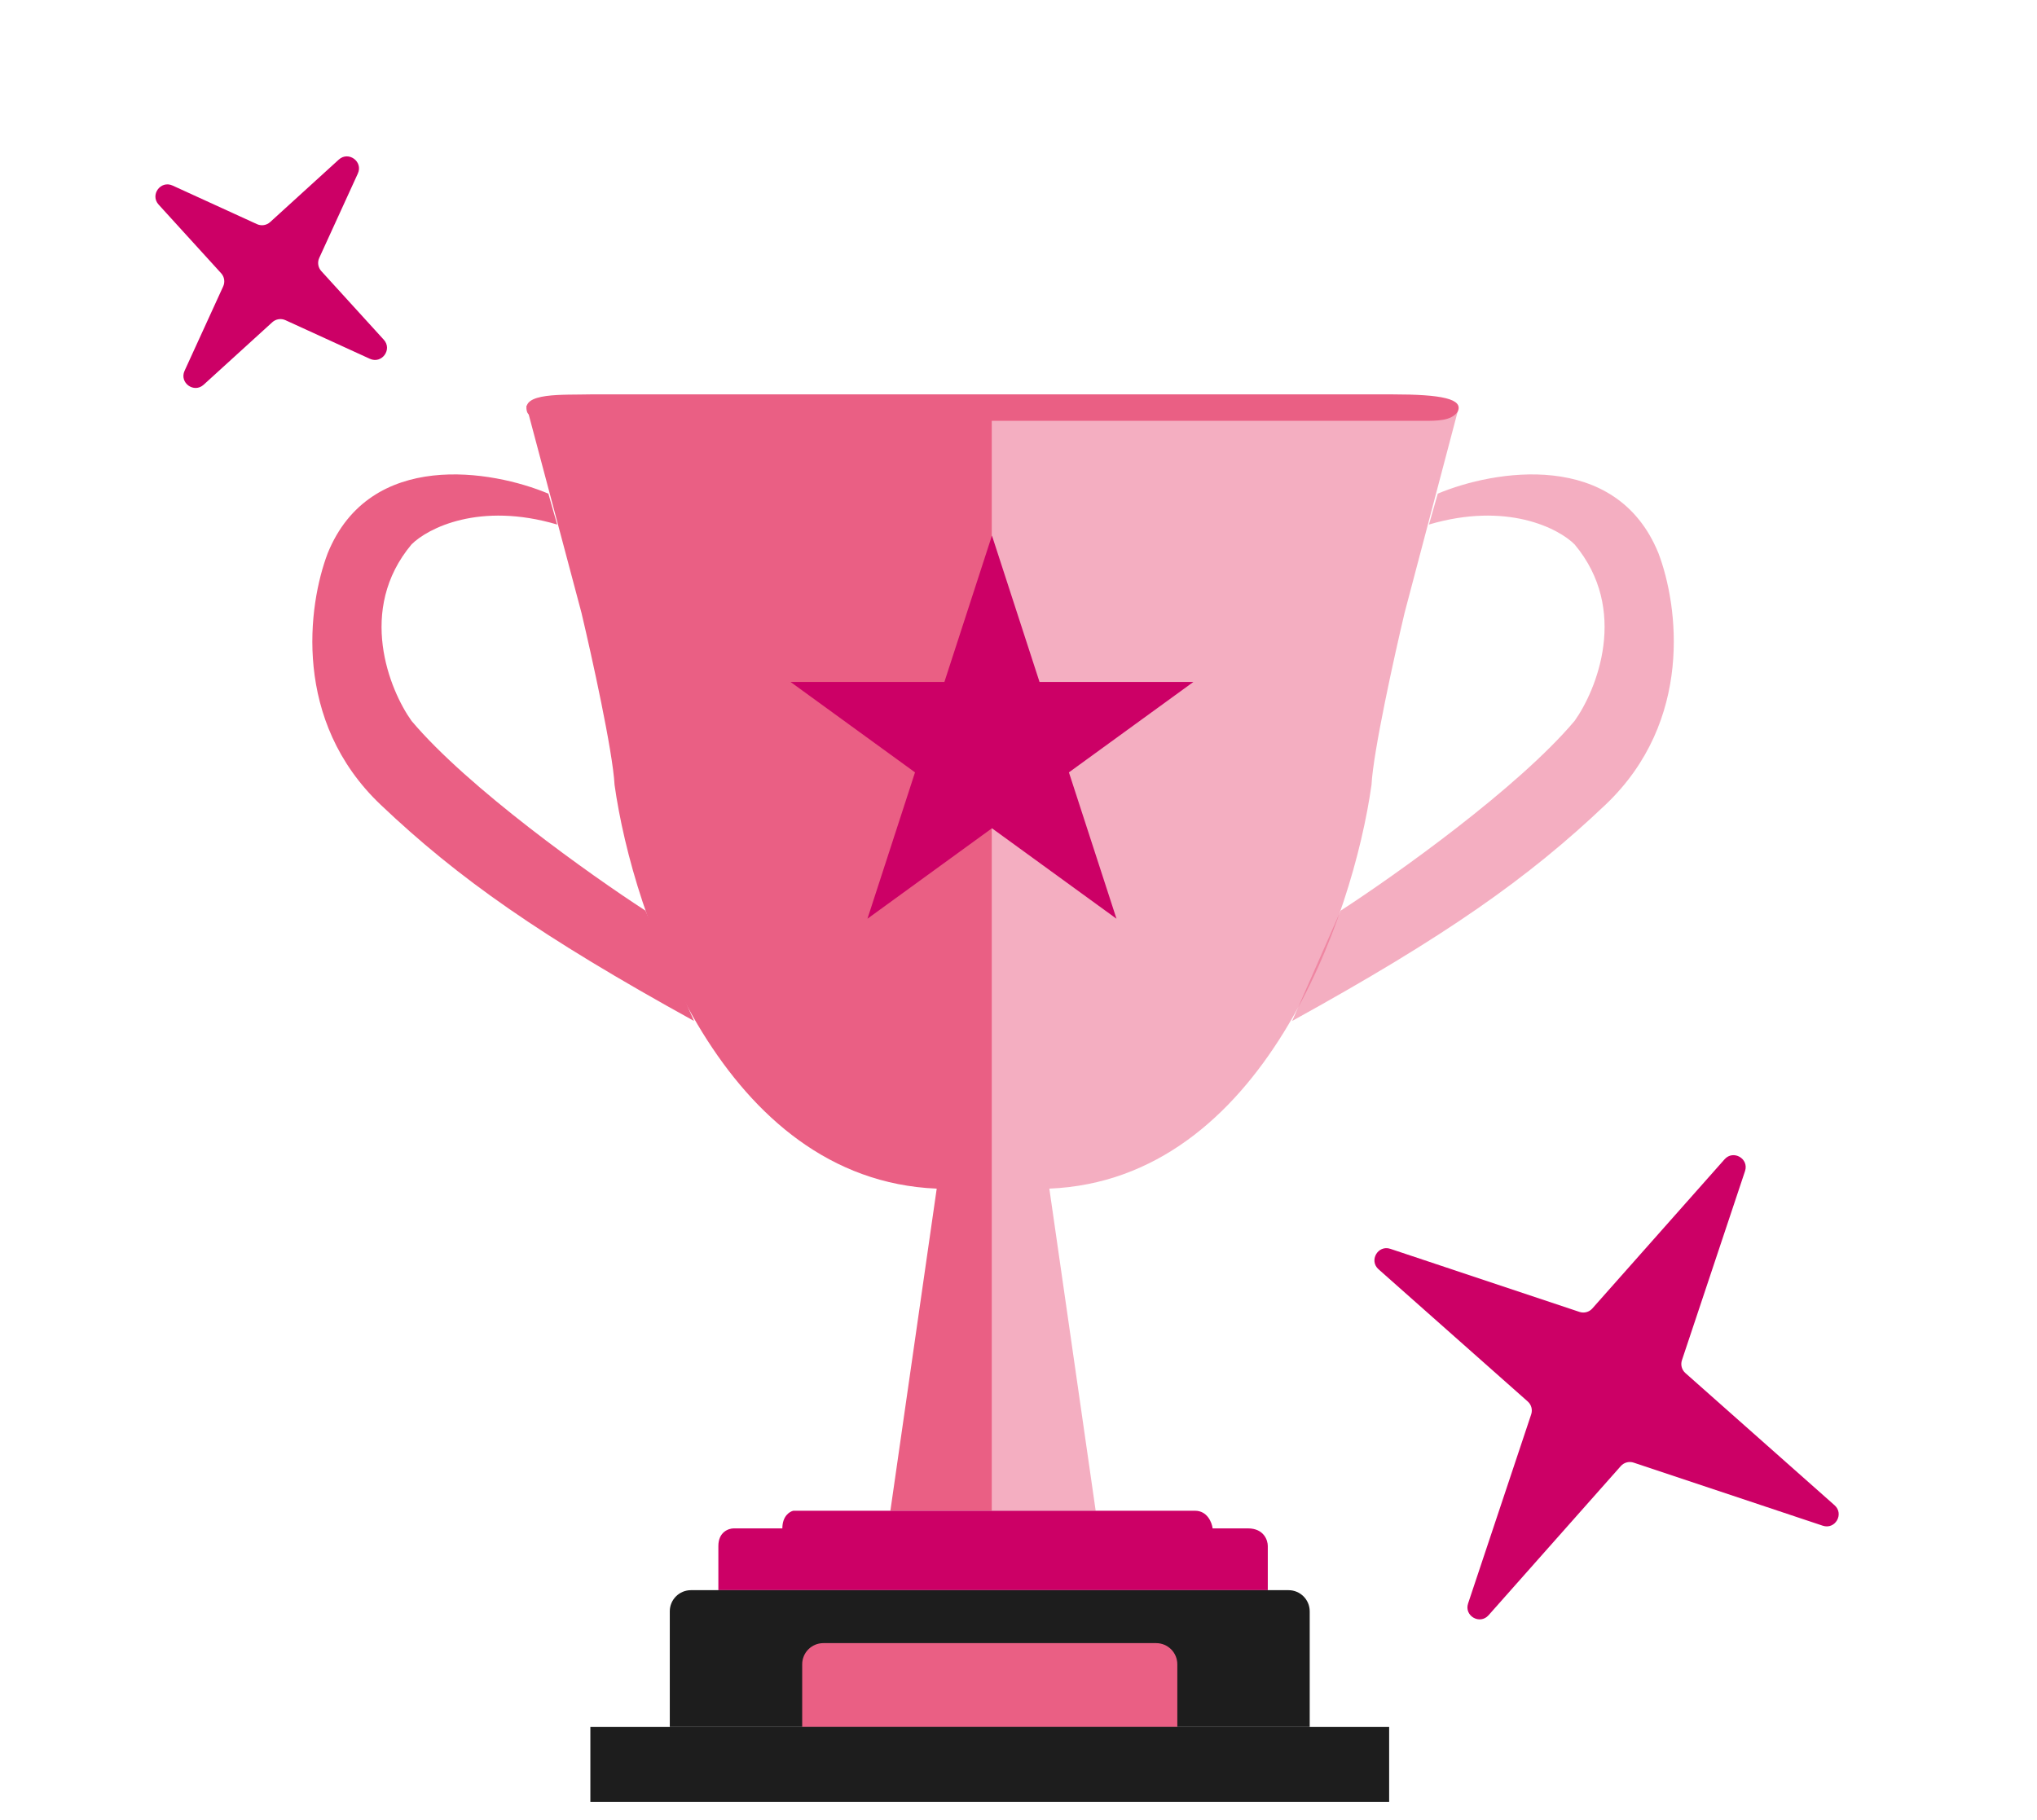
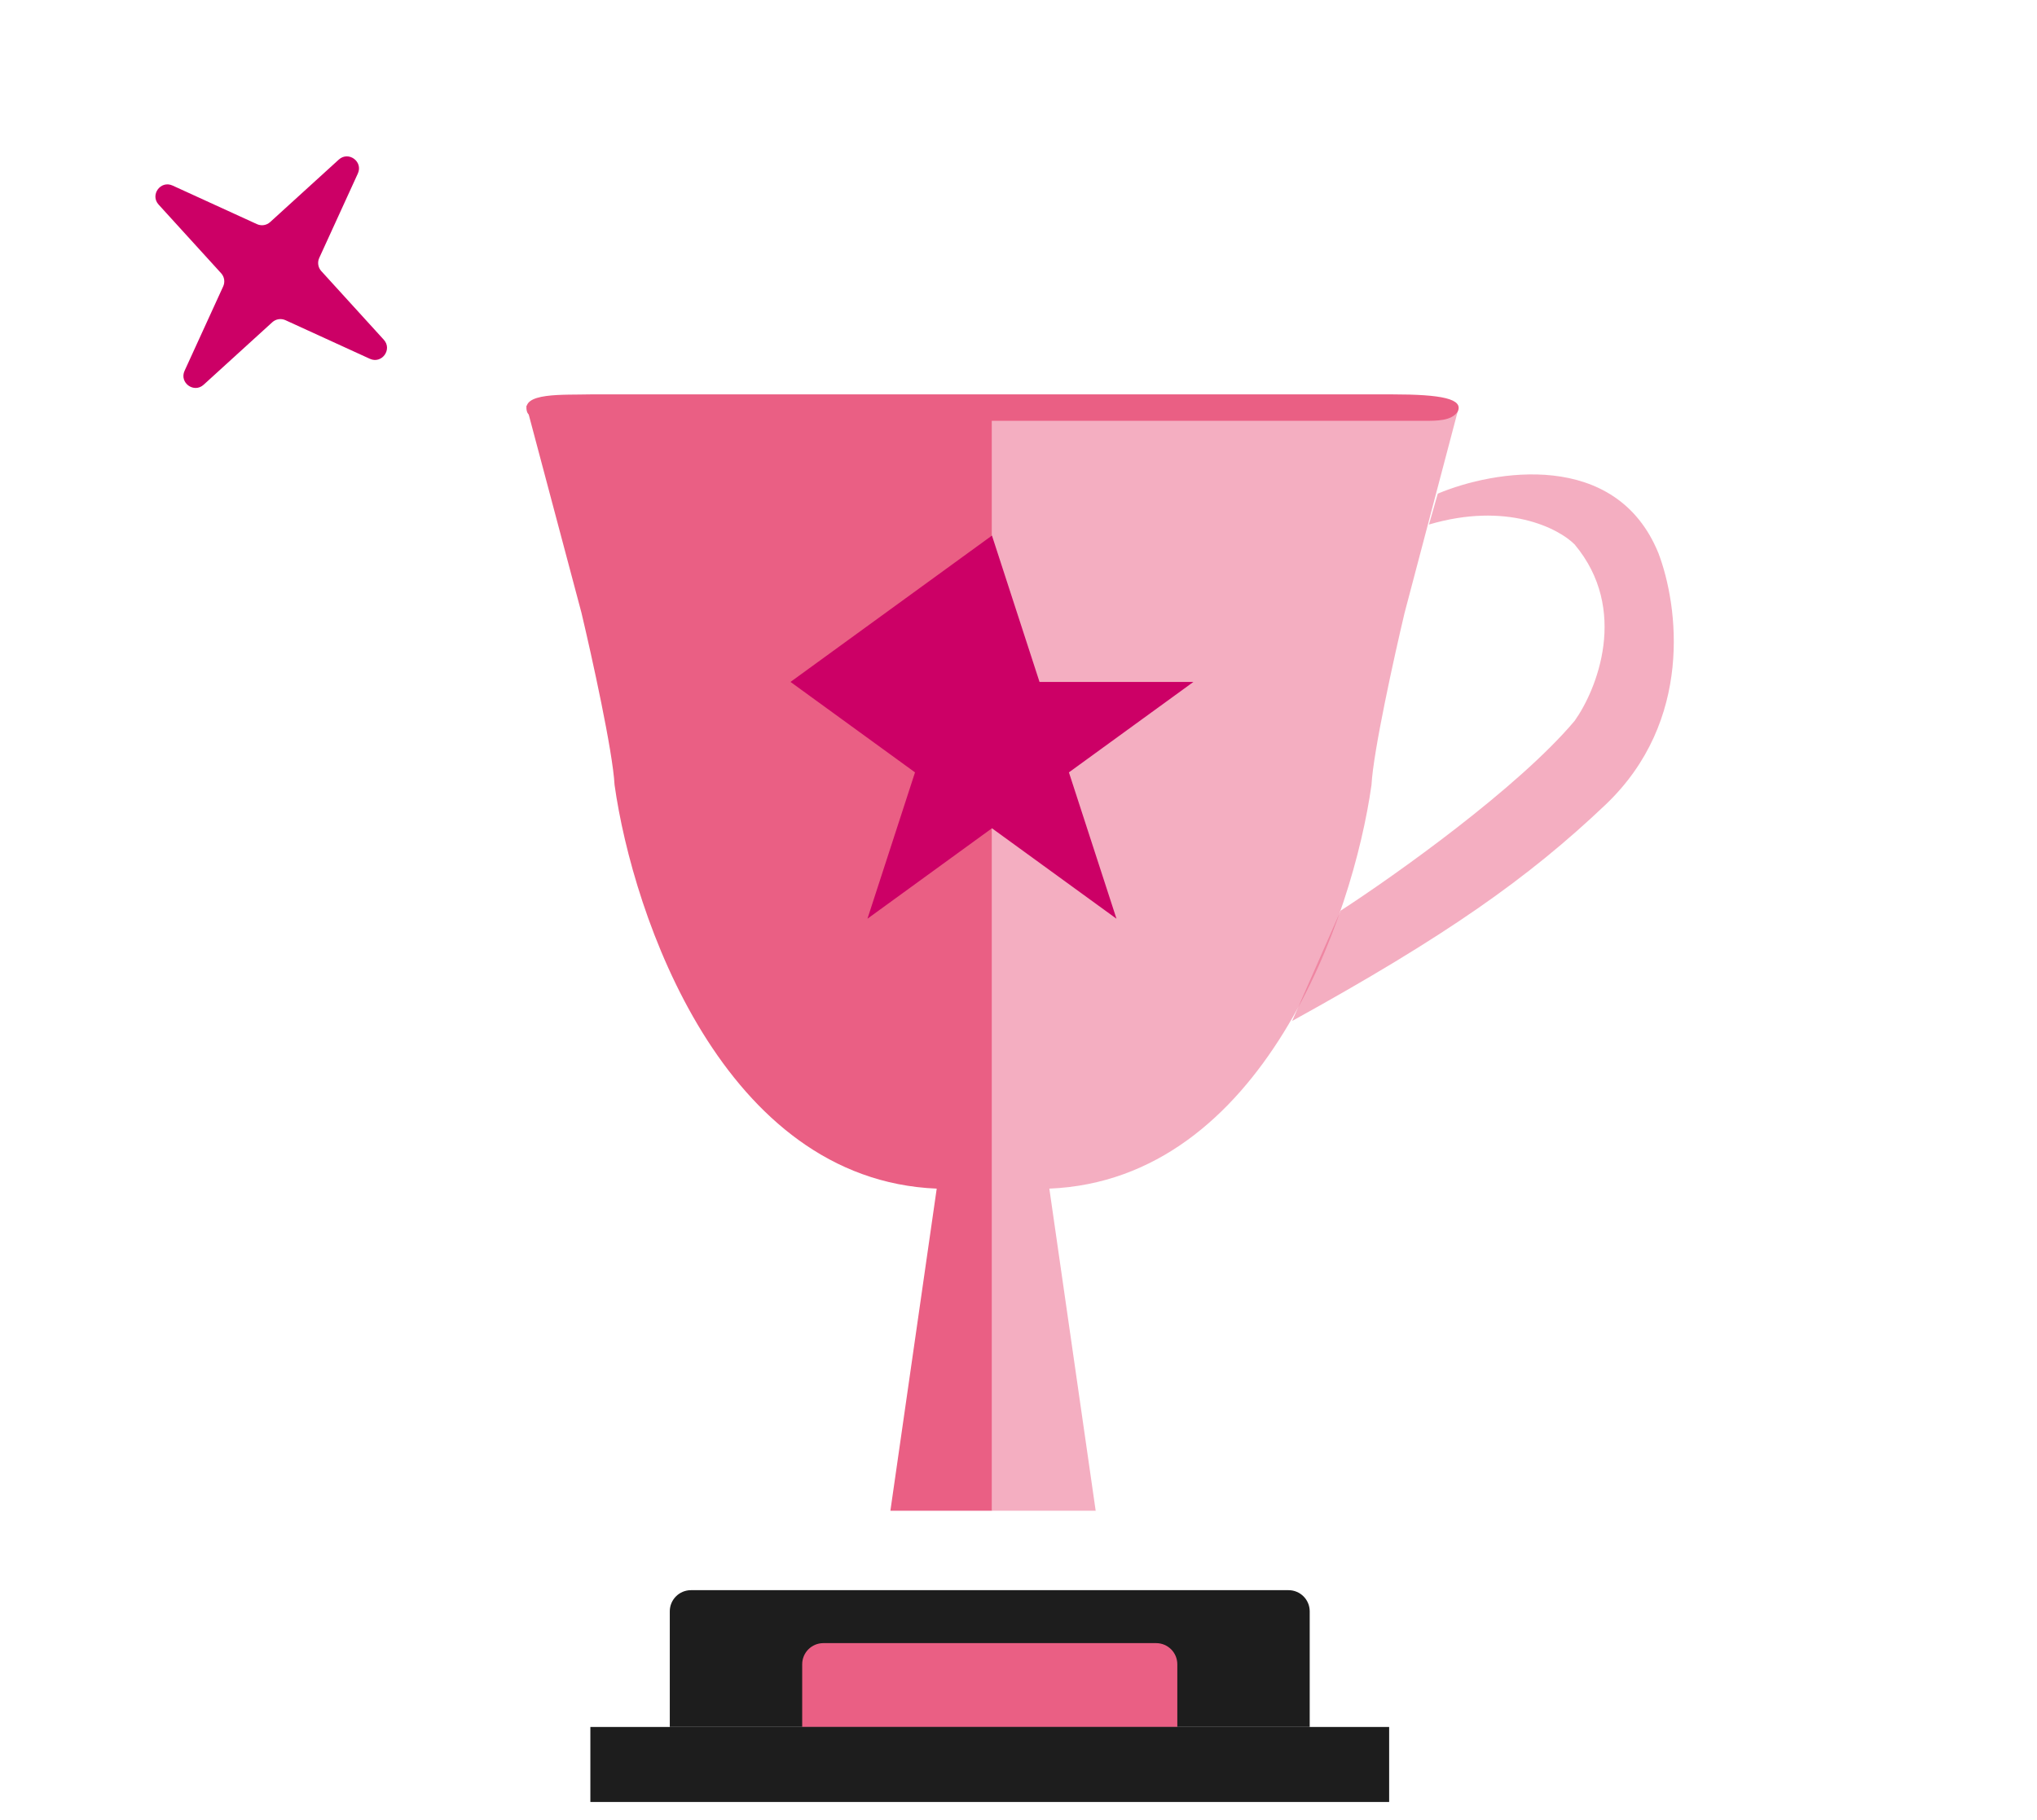
<svg xmlns="http://www.w3.org/2000/svg" width="169" height="151" viewBox="0 0 169 151" fill="none">
-   <path d="M27.188 45.904C30.703 37.264 40.857 39.009 45.495 40.962L46.227 43.525C39.783 41.621 35.487 43.83 34.144 45.172C29.604 50.591 32.313 57.255 34.144 59.818C38.831 65.383 49.034 72.633 53.55 75.562L57.577 84.715C44.836 77.685 38.005 72.877 31.581 66.775C24.258 59.818 25.54 50.237 27.188 45.904Z" fill="#EA5F84" />
  <path opacity="0.5" d="M137.593 45.904C134.078 37.264 123.924 39.009 119.286 40.962L118.553 43.525C124.997 41.621 129.293 43.83 130.636 45.172C135.176 50.591 132.467 57.255 130.636 59.818C125.949 65.383 115.746 72.633 111.23 75.562L107.203 84.715C119.945 77.685 126.775 72.877 133.199 66.775C140.522 59.818 139.24 50.237 137.593 45.904Z" fill="#EA5F84" />
  <path d="M48.241 50.847L43.664 33.639C44.396 34.371 47.02 34.554 48.241 34.554H82.299V125.357H73.871L77.715 98.629C59.994 97.897 52.512 75.989 50.987 65.127C50.84 62.344 49.095 54.448 48.241 50.847Z" fill="#EA5F84" />
  <path opacity="0.5" d="M116.533 50.848L120.927 34.188C120.194 34.921 117.754 34.555 116.533 34.555H82.299V125.357H90.903L87.059 98.629C104.78 97.897 112.261 75.99 113.787 65.127C113.933 62.345 115.679 54.448 116.533 50.848Z" fill="#EA5F84" />
-   <path d="M82.298 44.44L86.244 56.584L99.013 56.584L88.683 64.089L92.629 76.233L82.298 68.728L71.968 76.233L75.914 64.089L65.584 56.584L78.353 56.584L82.298 44.44Z" fill="#CC0066" />
+   <path d="M82.298 44.44L86.244 56.584L99.013 56.584L88.683 64.089L92.629 76.233L82.298 68.728L71.968 76.233L75.914 64.089L65.584 56.584L82.298 44.44Z" fill="#CC0066" />
  <path d="M49.041 34.92C47.88 34.92 44.036 35.103 43.732 34.188C43.184 32.54 46.722 32.785 49.041 32.724H115.495C119.596 32.724 121.475 33.09 120.925 34.188C120.376 34.92 119.278 34.92 118.058 34.92H49.041Z" fill="#EA5F84" />
-   <path d="M64.908 126.821C64.908 125.796 65.518 125.418 65.823 125.357H82.116H99.142C100.167 125.357 100.545 126.333 100.606 126.821H103.535C104.854 126.821 105.183 127.798 105.183 128.286V131.947H82.116H59.599V128.286C59.599 127.114 60.453 126.821 60.88 126.821H64.908Z" fill="#CC0066" />
  <path d="M55.569 133.703C55.569 132.734 56.355 131.948 57.325 131.948H106.904C107.874 131.948 108.66 132.734 108.66 133.703V143.298H55.569V133.703Z" fill="#1D1D1D" />
  <path d="M66.554 138.097C66.554 137.128 67.34 136.342 68.309 136.342H95.92C96.89 136.342 97.676 137.128 97.676 138.097V143.299H66.554V138.097Z" fill="#EA5F84" />
  <rect x="48.98" y="143.299" width="66.271" height="6.224" fill="#1D1D1D" />
  <path d="M28.107 13.243C28.911 12.51 30.142 13.409 29.689 14.398L26.485 21.404C26.319 21.768 26.385 22.197 26.655 22.493L31.841 28.189C32.574 28.994 31.676 30.224 30.686 29.772L23.681 26.567C23.316 26.401 22.888 26.468 22.591 26.738L16.895 31.924C16.091 32.657 14.86 31.758 15.313 30.768L18.517 23.763C18.684 23.399 18.617 22.97 18.347 22.674L13.161 16.978C12.428 16.173 13.326 14.943 14.316 15.395L21.321 18.599C21.686 18.766 22.114 18.699 22.411 18.429L28.107 13.243Z" fill="#CC0066" />
-   <path d="M143.079 96.195C143.801 95.381 145.121 96.142 144.776 97.175L139.542 112.866C139.415 113.246 139.527 113.665 139.827 113.931L152.206 124.902C153.02 125.624 152.258 126.944 151.226 126.599L135.535 121.365C135.155 121.238 134.736 121.35 134.47 121.65L123.498 134.029C122.777 134.843 121.457 134.082 121.801 133.049L127.036 117.358C127.163 116.978 127.05 116.559 126.751 116.293L114.372 105.322C113.557 104.6 114.319 103.28 115.352 103.625L131.043 108.859C131.423 108.986 131.842 108.874 132.108 108.574L143.079 96.195Z" fill="#CC0066" />
</svg>